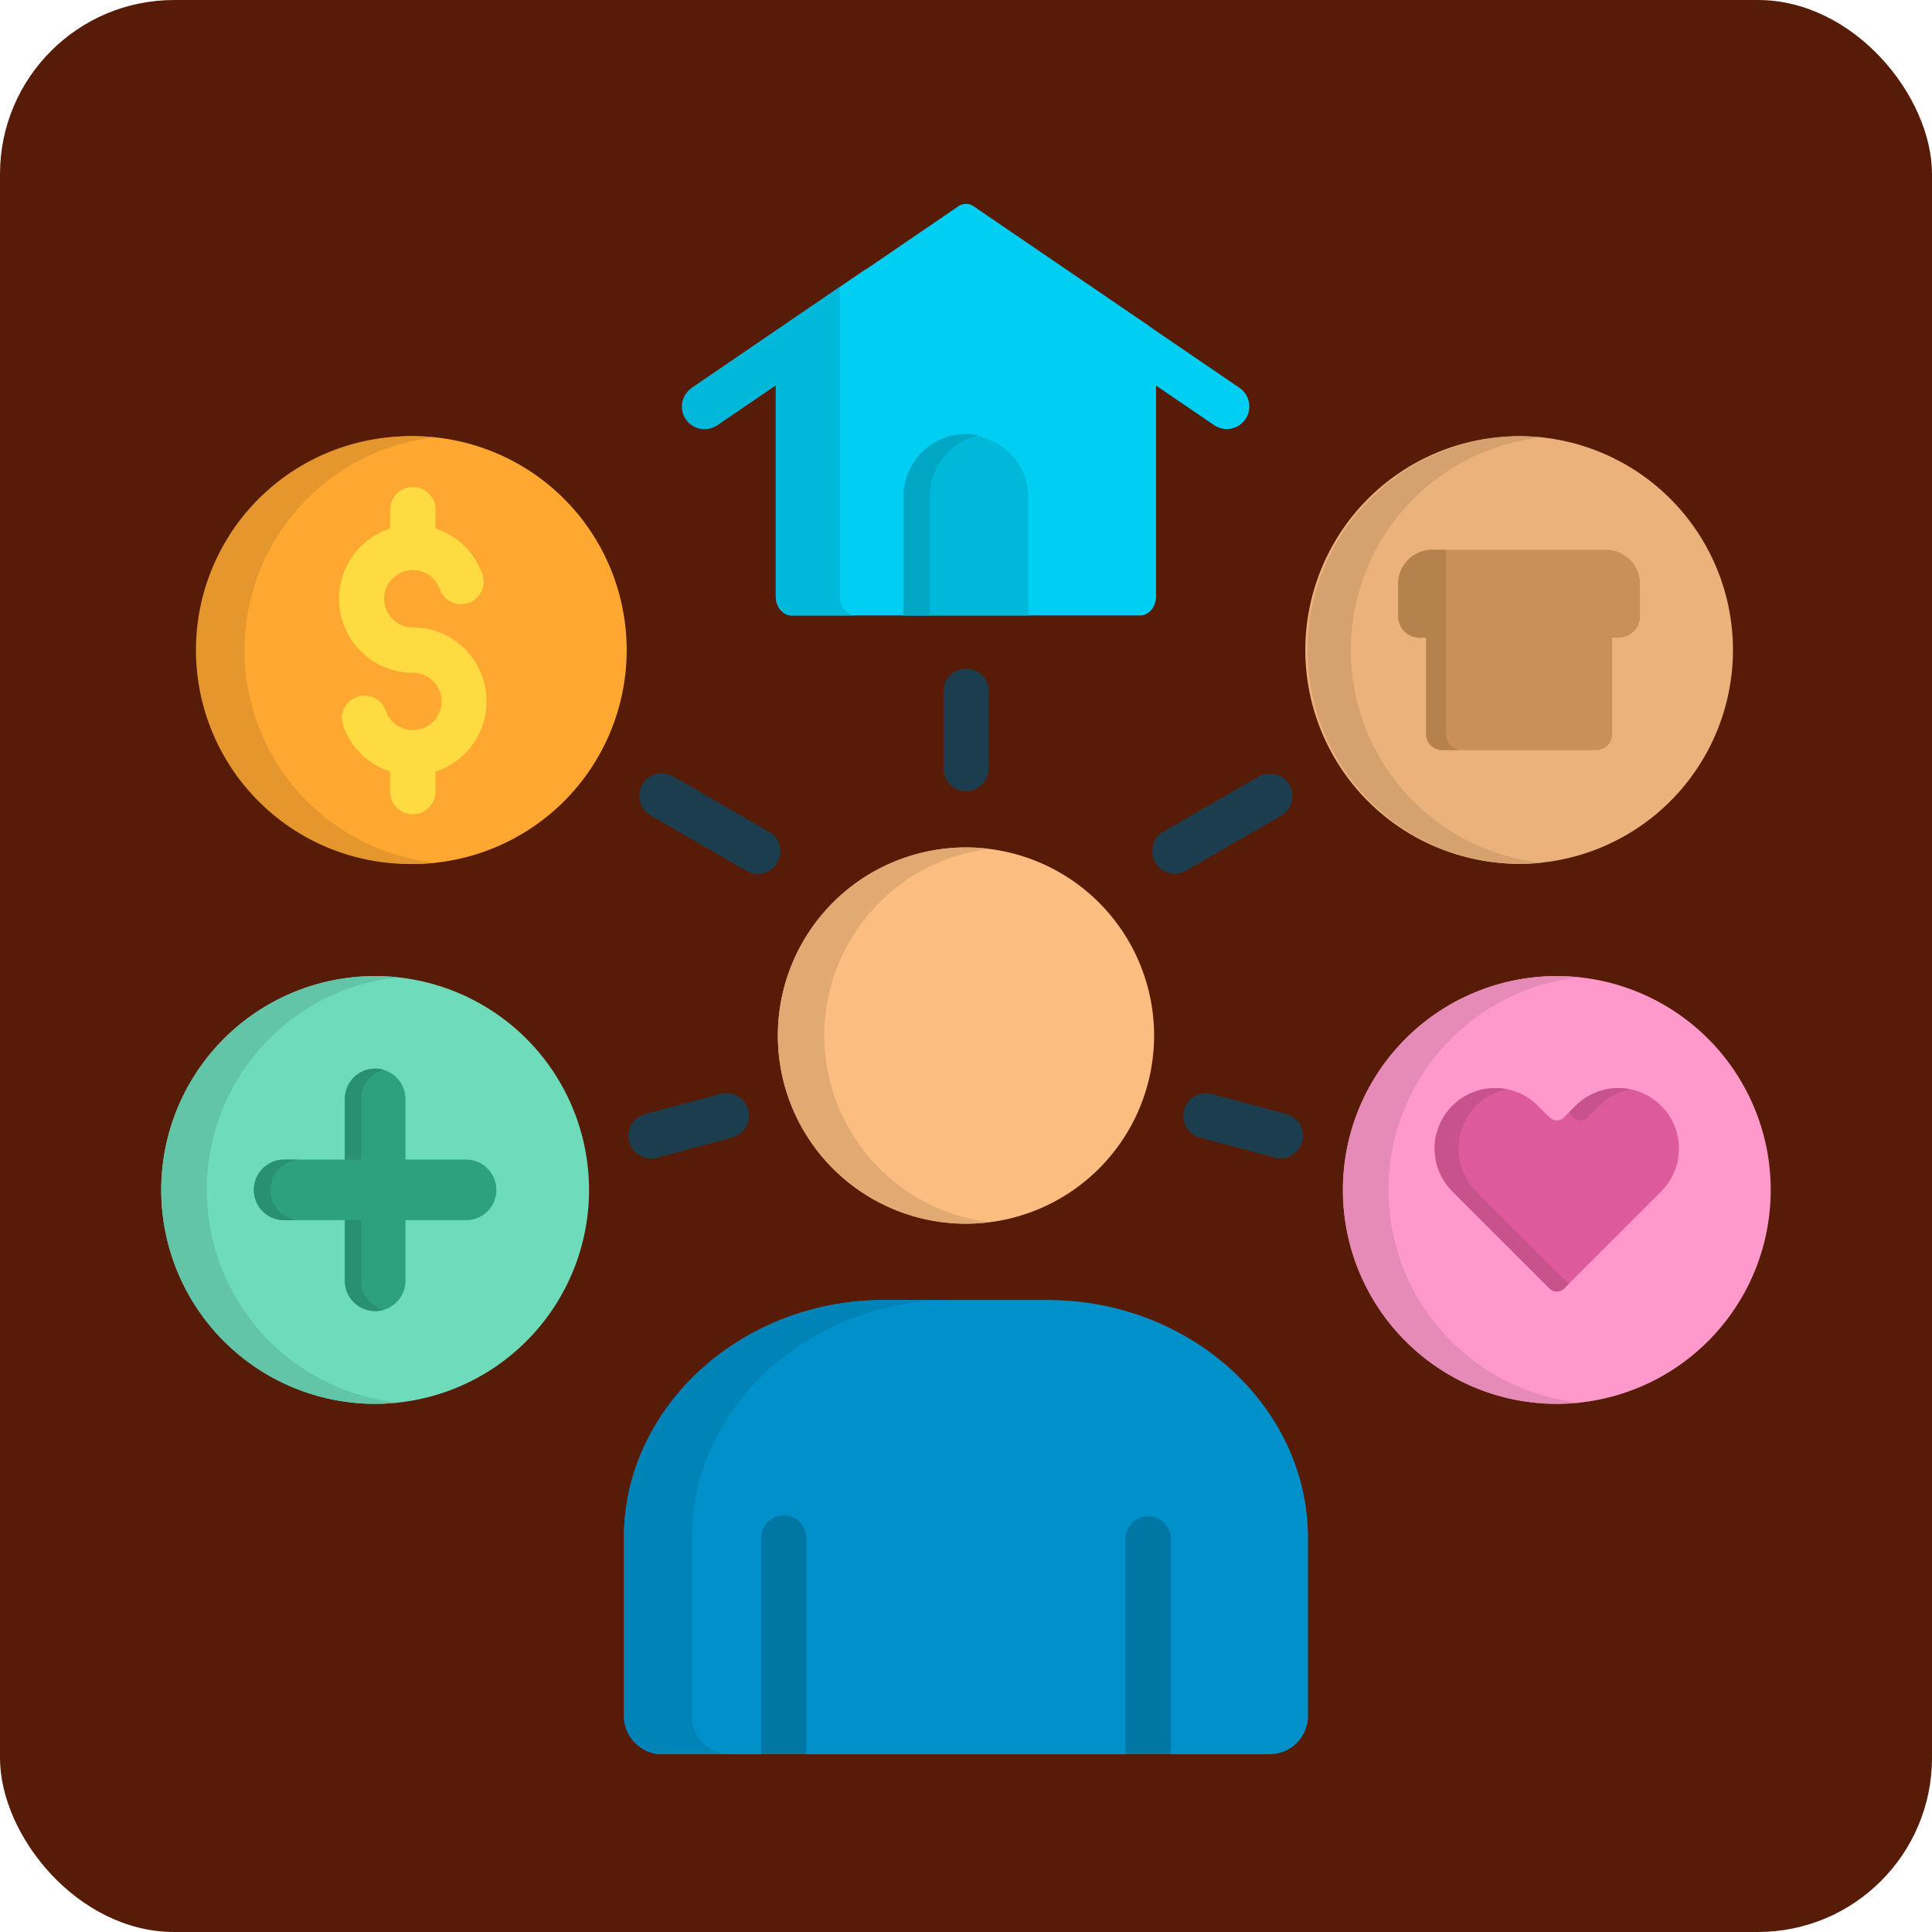
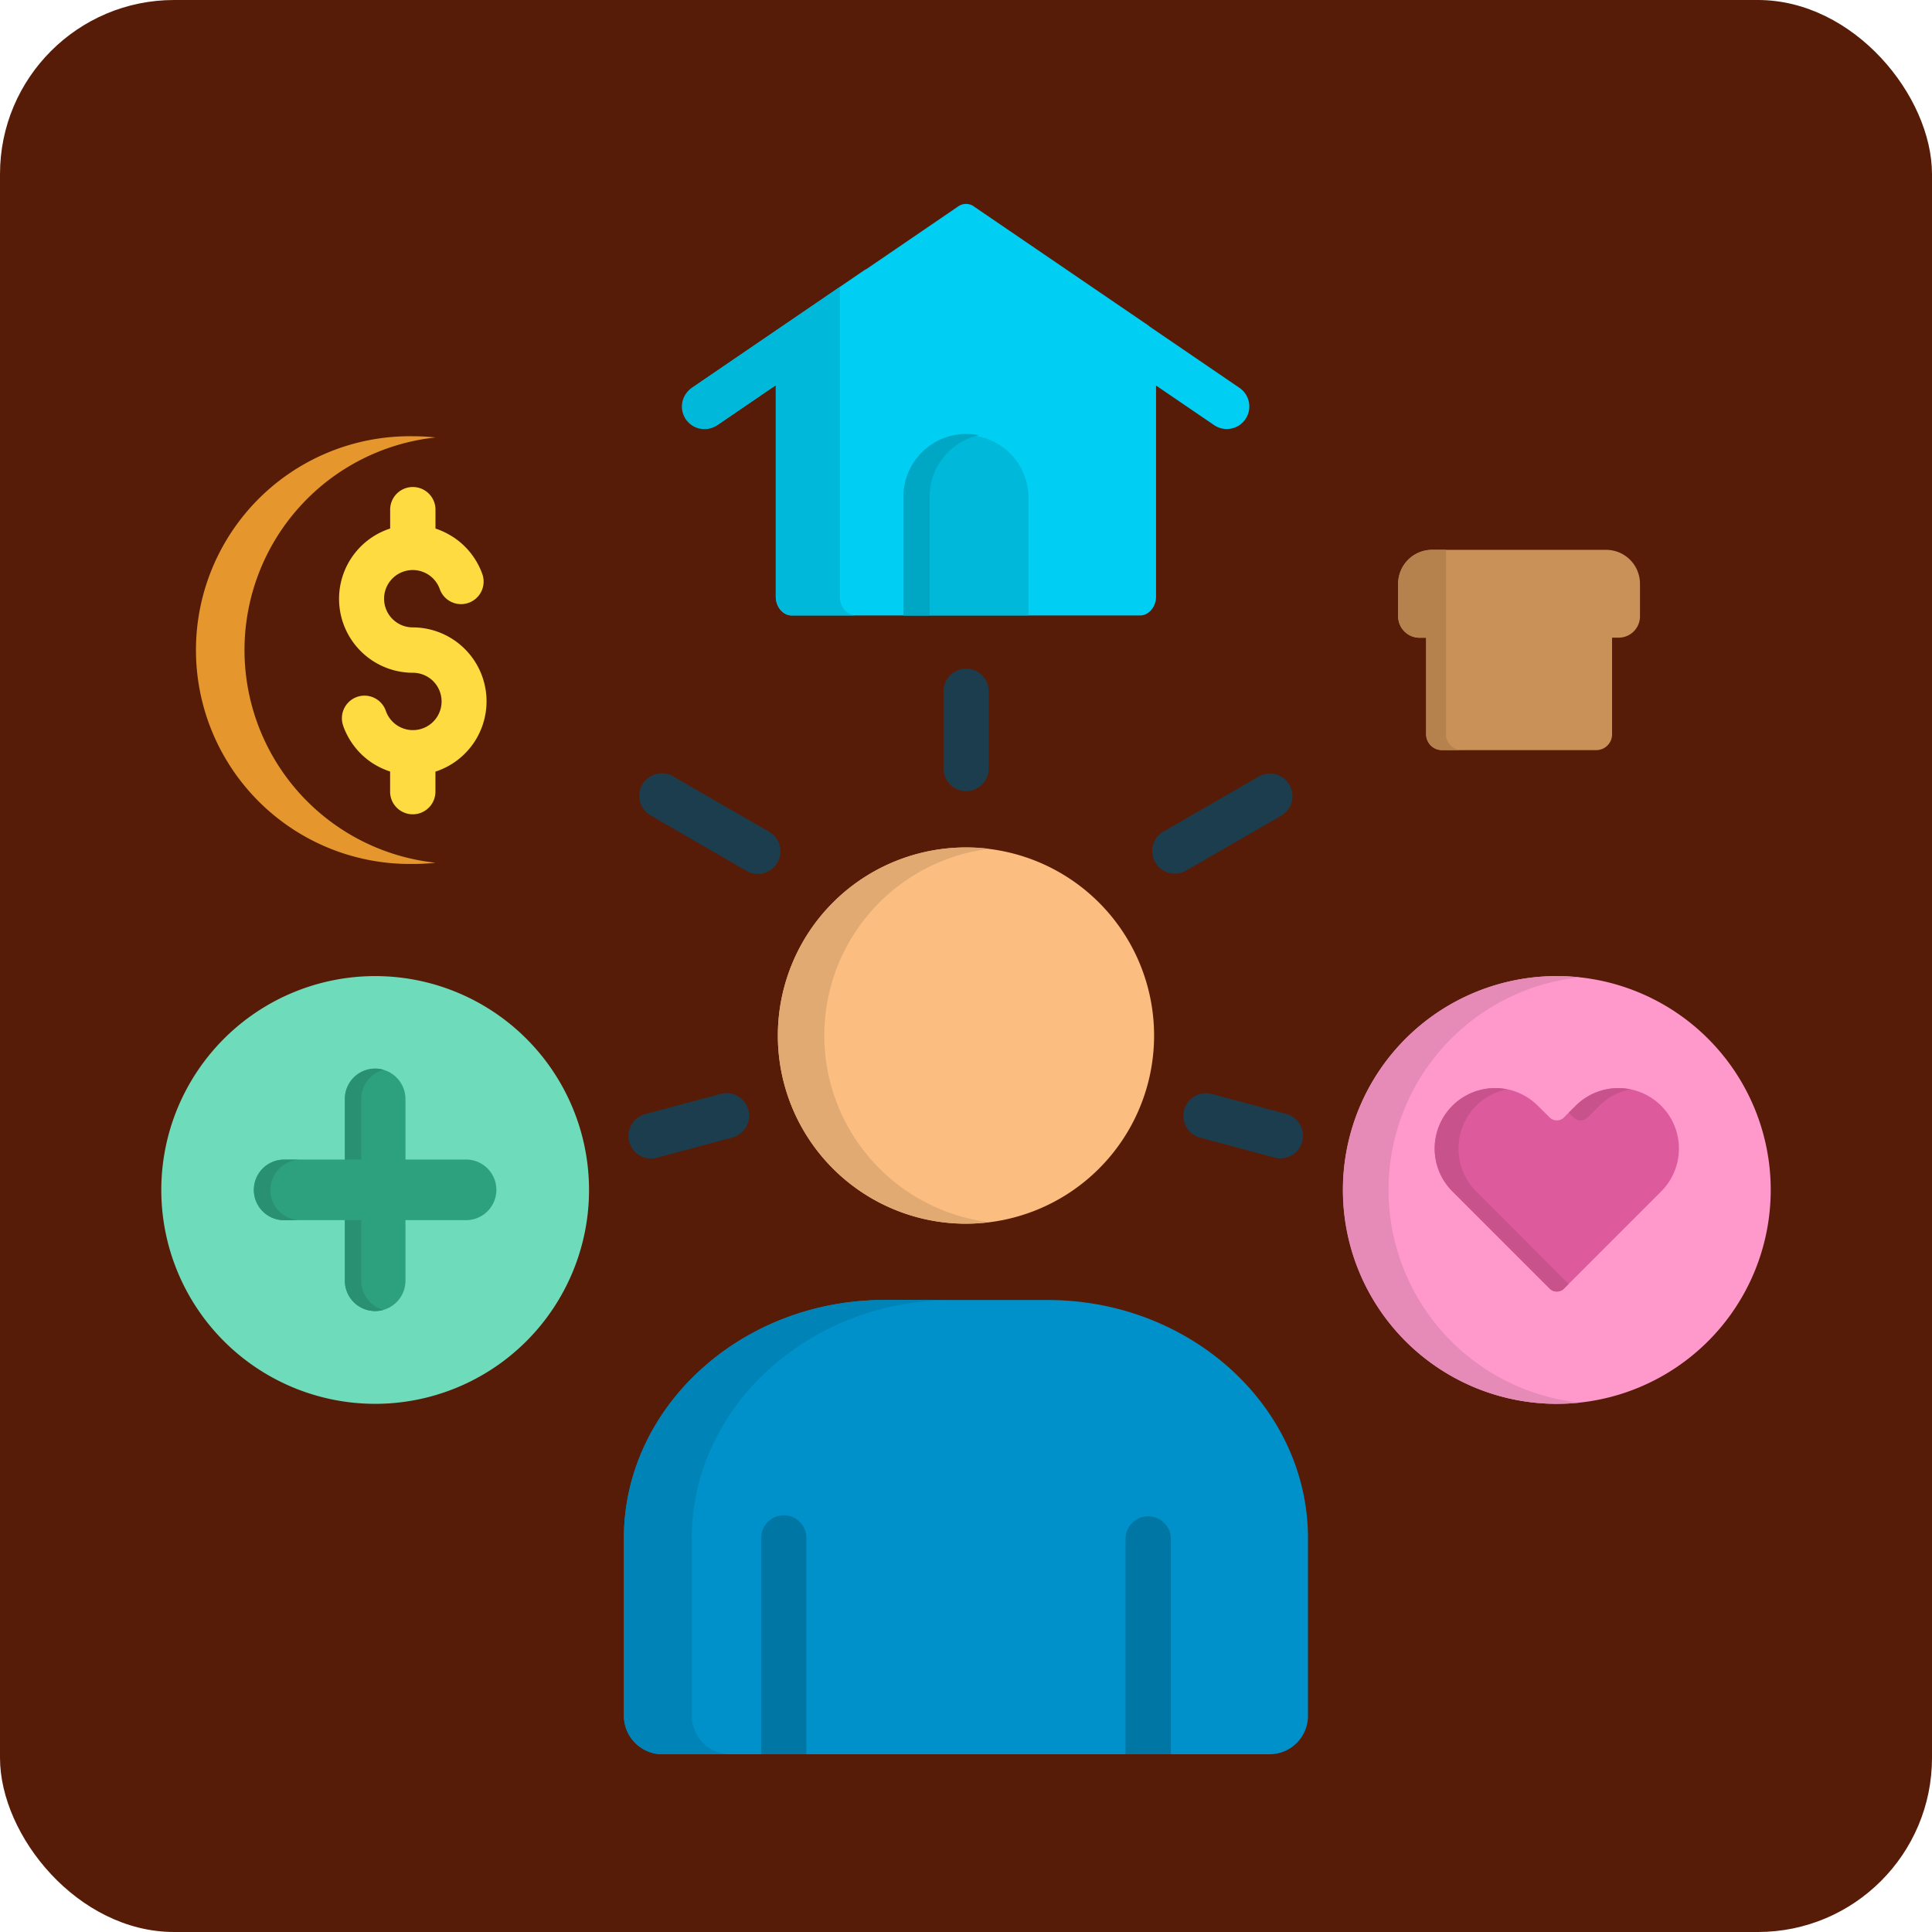
<svg xmlns="http://www.w3.org/2000/svg" id="Layer_1" data-name="Layer 1" viewBox="0 0 760 760">
  <rect width="760" height="760" rx="68.5" style="fill: #561c08" />
  <path d="M380,482.3a74,74,0,1,0-74-74A74,74,0,0,0,380,482.3Z" transform="translate(-0.01 -0.92)" style="fill: #fbbd80;fill-rule: evenodd" />
  <path d="M260.52,691H499.46A15.12,15.12,0,0,0,514.54,676V606c0-51.55-46.06-93.69-102.41-93.69H347.85c-56.3,0-102.41,42.18-102.41,93.69v70A15.16,15.16,0,0,0,260.52,691Z" transform="translate(-0.01 -0.92)" style="fill: #0091ca;fill-rule: evenodd" />
  <path d="M442.76,606a8.92,8.92,0,0,1,17.83,0V691H442.76ZM299.44,691h17.78V606a8.89,8.89,0,1,0-17.78-.23V691Z" transform="translate(-0.01 -0.92)" style="fill: #0076a4" />
  <path d="M383.15,82.16l68.5,46.72a6.57,6.57,0,0,1,.57.48L487.6,153.5a8.86,8.86,0,1,1-10,14.64l-22.83-15.56v83c0,4.09-2.83,7.45-6.32,7.45h-137c-3.45,0-6.28-3.36-6.28-7.45V152.45L282.39,168a8.87,8.87,0,0,1-10-14.64l67.5-46.07a7.74,7.74,0,0,1,1-.56l36-24.58a5.38,5.38,0,0,1,6.28,0Z" transform="translate(-0.01 -0.92)" style="fill: #00cef2;fill-rule: evenodd" />
  <path d="M355.39,243h49.19v-46.8a24.6,24.6,0,0,0-49.19,0Z" transform="translate(-0.01 -0.92)" style="fill: #00b9da;fill-rule: evenodd" />
  <path d="M528.31,469a84.13,84.13,0,1,0,84.15-84.11h0A84.15,84.15,0,0,0,528.31,469Z" transform="translate(-0.01 -0.92)" style="fill: #f9c;fill-rule: evenodd" />
  <path d="M609.58,440.46,605,435.93a23.79,23.79,0,1,0-33.71,33.58l.06.06,38.22,38.22a4,4,0,0,0,5.71,0l38.22-38.22a23.8,23.8,0,0,0-33.69-33.64l-4.53,4.53A4,4,0,0,1,609.58,440.46Z" transform="translate(-0.01 -0.92)" style="fill: #dd5b9c;fill-rule: evenodd" />
  <path d="M63.46,469a84.13,84.13,0,1,0,84.15-84.11h0A84.15,84.15,0,0,0,63.46,469Z" transform="translate(-0.01 -0.92)" style="fill: #6edbbb;fill-rule: evenodd" />
  <path d="M147.57,421.28a12,12,0,0,1,11.94,11.9v23.88h23.84a11.92,11.92,0,1,1,0,23.84H159.51v23.82a11.92,11.92,0,1,1-23.84,0V480.9H111.79a11.92,11.92,0,0,1,0-23.84h23.88V433.18A11.94,11.94,0,0,1,147.57,421.28Z" transform="translate(-0.01 -0.92)" style="fill: #2da17e;fill-rule: evenodd" />
-   <path d="M246.53,256.61a84.13,84.13,0,1,1-84.15-84.11h.05A84.13,84.13,0,0,1,246.53,256.61Z" transform="translate(-0.01 -0.92)" style="fill: #fea832;fill-rule: evenodd" />
  <path d="M135.06,286.54a8.88,8.88,0,0,1,16.66-6.17c0,.07.05.14.07.2a11.28,11.28,0,1,0,10.64-15,29.08,29.08,0,0,1-8.94-56.74v-7.71a8.92,8.92,0,0,1,17.83,0v7.71a30.86,30.86,0,0,1,7.8,3.92,29.22,29.22,0,0,1,10.63,14A8.87,8.87,0,0,1,173,232.64h0a11.28,11.28,0,1,0-10.59,15.08,29.08,29.08,0,0,1,8.89,56.74v7.67a8.92,8.92,0,0,1-17.83.57v-8.28a30.41,30.41,0,0,1-7.8-3.88,29.34,29.34,0,0,1-10.63-14Z" transform="translate(-0.01 -0.92)" style="fill: #fedb41" />
-   <path d="M513.49,256.61A84.11,84.11,0,1,0,597.6,172.5h0A84.14,84.14,0,0,0,513.49,256.61Z" transform="translate(-0.01 -0.92)" style="fill: #ebb37b;fill-rule: evenodd" />
  <path d="M634.16,251.77v38A6.21,6.21,0,0,1,628,296H567.22a6.21,6.21,0,0,1-6.18-6.19v-38h-2.62a8.45,8.45,0,0,1-8.41-8.41V230.5a13.37,13.37,0,0,1,13.29-13.29h68.55a13.34,13.34,0,0,1,13.29,13.29v12.85a8.4,8.4,0,0,1-8.36,8.41Z" transform="translate(-0.01 -0.92)" style="fill: #c99057;fill-rule: evenodd" />
  <path d="M506,439.11a8.89,8.89,0,1,1-4.62,17.17h0l-29.41-7.88a8.89,8.89,0,0,1,4.57-17.18Zm-247.3,17.17a8.89,8.89,0,1,1-4.58-17.17h0l29.42-7.89a8.88,8.88,0,0,1,4.57,17.17Zm-2.79-134.62a8.86,8.86,0,1,1,8.89-15.34h0l37.78,21.8a8.89,8.89,0,0,1-8.93,15.38Zm115.26-48.81a8.89,8.89,0,1,1,17.78,0v30.38a8.89,8.89,0,0,1-17.78,0Zm124.11,33.47a8.88,8.88,0,0,1,8.94,15.34h0l-37.79,21.83a8.88,8.88,0,0,1-8.89-15.37Z" transform="translate(-0.01 -0.92)" style="fill: #1b3d4d" />
  <g>
-     <path d="M81.37,469a84.1,84.1,0,0,1,75.18-83.63,89.88,89.88,0,0,0-9-.48,84.13,84.13,0,0,0,0,168.26,89.88,89.88,0,0,0,9-.48A84.15,84.15,0,0,1,81.37,469Z" transform="translate(-0.01 -0.92)" style="fill: #63c5a8;fill-rule: evenodd" />
    <path d="M546.22,469a84.1,84.1,0,0,1,75.17-83.63,89.52,89.52,0,0,0-9-.48,84.13,84.13,0,0,0,0,168.26,89.52,89.52,0,0,0,9-.48A84.15,84.15,0,0,1,546.22,469Z" transform="translate(-0.01 -0.92)" style="fill: #e68ab8;fill-rule: evenodd" />
-     <path d="M531.4,256.61A84.12,84.12,0,0,1,606.58,173a86.83,86.83,0,0,0-9-.47,84.13,84.13,0,0,0,0,168.25,89.72,89.72,0,0,0,9-.48A84.15,84.15,0,0,1,531.4,256.6Z" transform="translate(-0.01 -0.92)" style="fill: #d4a16f;fill-rule: evenodd" />
    <path d="M96.19,256.61A84.14,84.14,0,0,1,171.36,173a85.87,85.87,0,0,0-8.93-.47,84.13,84.13,0,1,0-.72,168.25h.72a83.21,83.21,0,0,0,8.93-.48A84.17,84.17,0,0,1,96.19,256.6Z" transform="translate(-0.01 -0.92)" style="fill: #e5972d;fill-rule: evenodd" />
    <path d="M330.38,235.56V113.8l-58,39.57a8.87,8.87,0,1,0,10,14.64l22.83-15.56v83.11c0,4.09,2.83,7.45,6.28,7.45h25.18C333.21,243,330.38,239.65,330.38,235.56Z" transform="translate(-0.01 -0.92)" style="fill: #00b9da;fill-rule: evenodd" />
    <path d="M568.84,289.81v-72.6H563.3A13.37,13.37,0,0,0,550,230.5v12.86a8.45,8.45,0,0,0,8.41,8.41H561v38a6.22,6.22,0,0,0,6.19,6.19h7.84a6.23,6.23,0,0,1-6.23-6.19Z" transform="translate(-0.01 -0.92)" style="fill: #b5824e;fill-rule: evenodd" />
    <path d="M142.12,480.9h-6.45v23.83a11.94,11.94,0,0,0,11.9,11.94,13.75,13.75,0,0,0,3.26-.43,12,12,0,0,1-8.71-11.51Zm-6.45-47.72v23.88h6.45V433.18a12,12,0,0,1,8.71-11.46,11.24,11.24,0,0,0-3.26-.43,11.93,11.93,0,0,0-11.9,11.89ZM106.34,469a12,12,0,0,1,11.94-11.9h-6.49a11.92,11.92,0,0,0,0,23.84h6.49A12,12,0,0,1,106.34,469Z" transform="translate(-0.01 -0.92)" style="fill: #299171;fill-rule: evenodd" />
    <path d="M580.69,469.57a23.88,23.88,0,0,1,0-33.64,23.53,23.53,0,0,1,12.16-6.49,23.78,23.78,0,0,0-21.49,40.13l38.22,38.22a4,4,0,0,0,5.71,0l1.79-1.79Zm39.13-33.64-2.74,2.7,1.83,1.83a4,4,0,0,0,5.71,0l4.53-4.53a23.64,23.64,0,0,1,12.21-6.49,23.74,23.74,0,0,0-21.53,6.49Z" transform="translate(-0.01 -0.92)" style="fill: #c7528c;fill-rule: evenodd" />
    <path d="M365.71,243v-46.8a24.71,24.71,0,0,1,19.44-24.06,24.72,24.72,0,0,0-29.76,24.06V243Z" transform="translate(-0.01 -0.92)" style="fill: #00a7c4;fill-rule: evenodd" />
    <path d="M272.16,606c0-51.55,46.06-93.69,102.41-93.69H347.85c-56.3,0-102.41,42.14-102.41,93.69v70A15.16,15.16,0,0,0,260.52,691h26.71A15.11,15.11,0,0,1,272.16,676Z" transform="translate(-0.01 -0.92)" style="fill: #0083b6;fill-rule: evenodd" />
    <path d="M324.27,408.26a74,74,0,0,1,64.89-73.43,69.92,69.92,0,0,0-9.15-.56,74,74,0,1,0,0,148,79.83,79.83,0,0,0,9.15-.56,74.1,74.1,0,0,1-64.89-73.48Z" transform="translate(-0.01 -0.92)" style="fill: #e2aa73;fill-rule: evenodd" />
  </g>
</svg>